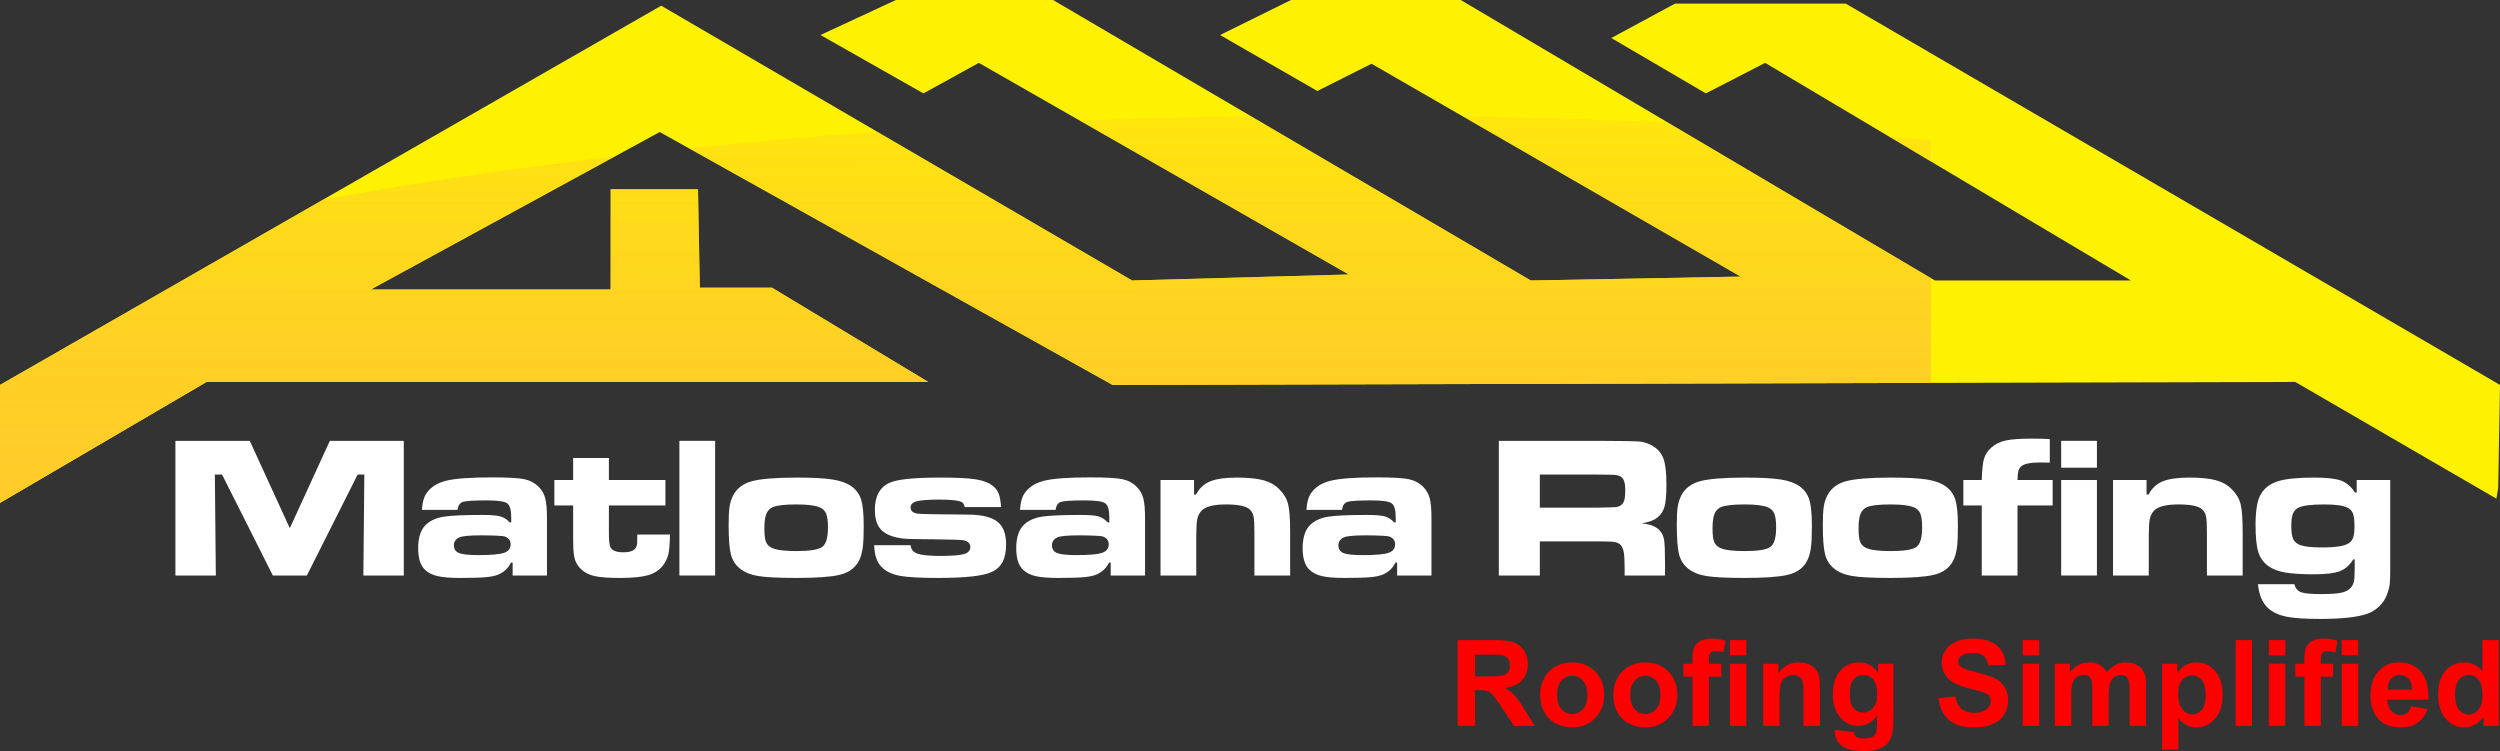
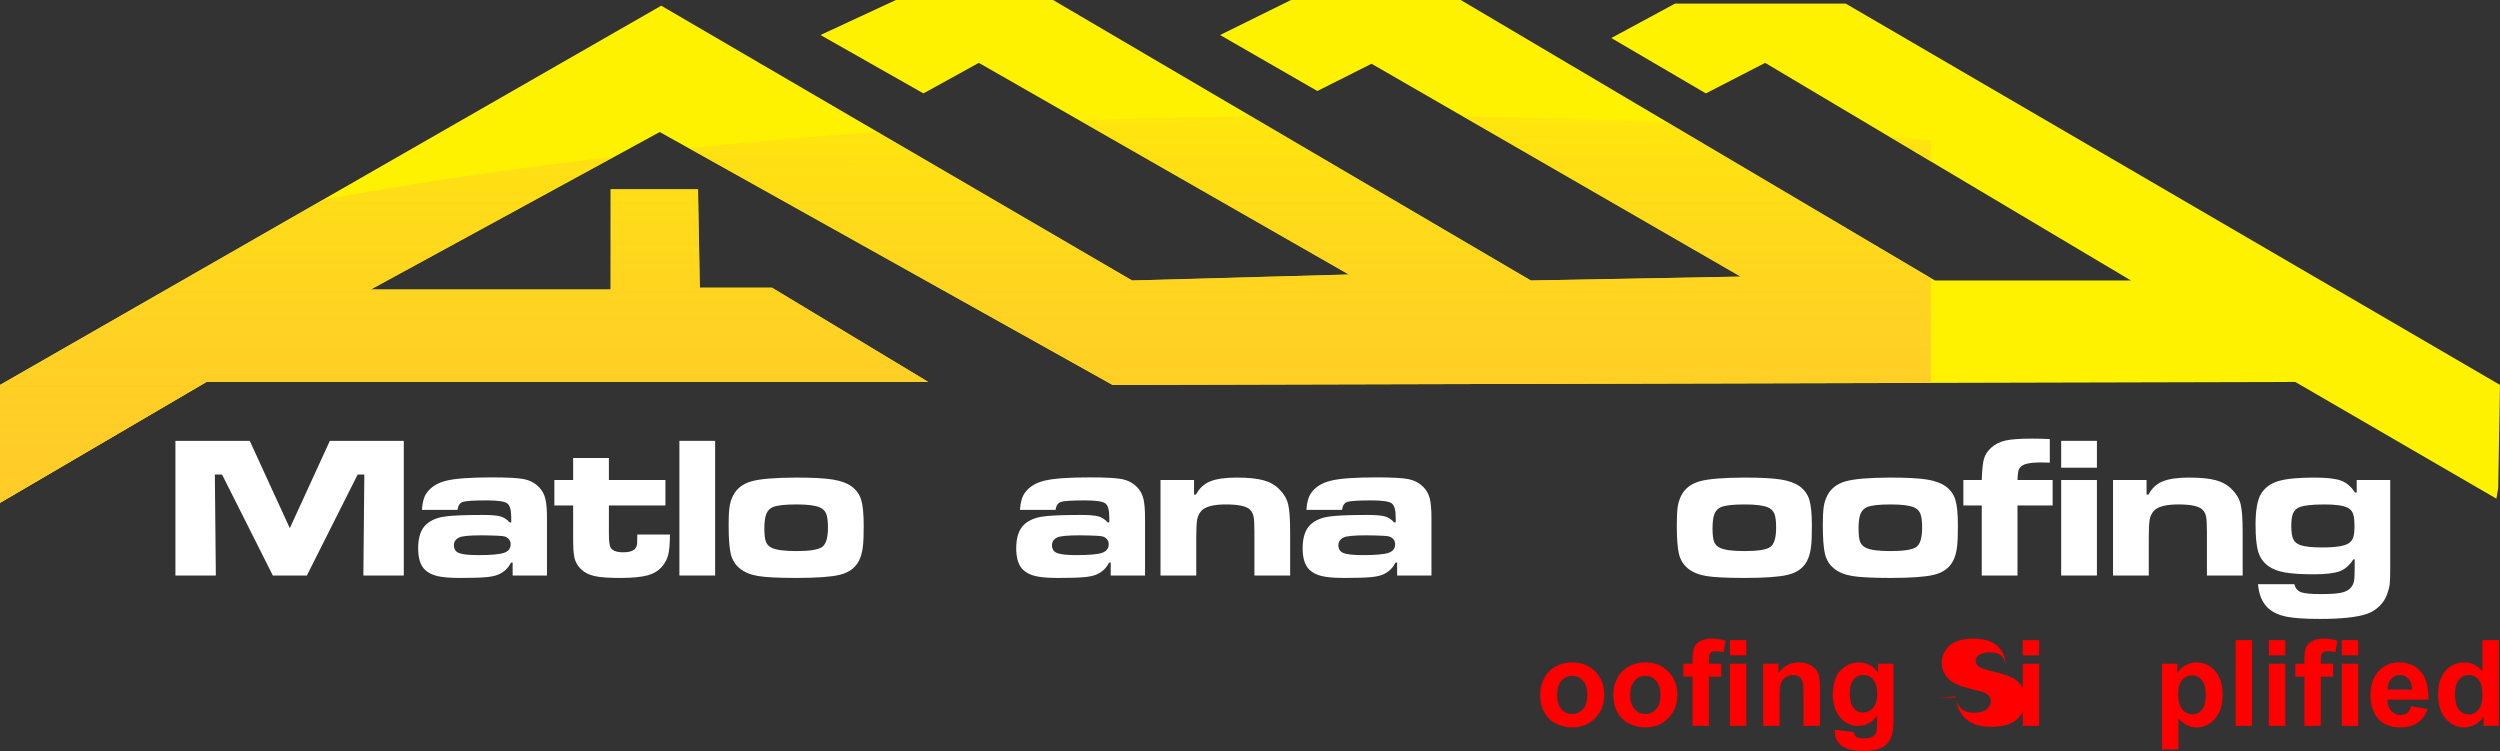
<svg xmlns="http://www.w3.org/2000/svg" xml:space="preserve" width="87.475mm" height="26.278mm" version="1.1" style="shape-rendering:geometricPrecision; text-rendering:geometricPrecision; image-rendering:optimizeQuality; fill-rule:evenodd; clip-rule:evenodd" viewBox="0 0 3884.28 1166.86">
  <rect x="0" y="0" width="3884.28" height="1166.86" fill="#333333" stroke="none" />
  <defs>
    <style type="text/css"> .fil4 {fill:none} .fil3 {fill:#FFCC29} .fil5 {fill:#FFCC29} .fil2 {fill:#FFF200} .fil1 {fill:red;fill-rule:nonzero} .fil0 {fill:white;fill-rule:nonzero} </style>
    <clipPath id="id0">
      <path d="M1442.19 593.43l-1121.29 0 -320.9 187.89 0 -183.24 1027.34 -589.24 731.56 426.94 336.71 -9.3 -574.83 -328.81 -86.04 47.44 -159.99 -90.69 117.2 -54.41 244.16 0 742.25 435.77 326.01 -6.05 -573.43 -330.66 -84.18 42.32 -151.15 -86.97 110.22 -54.41 263.7 0 736.67 435.77 304.62 0 -568.32 -338.11 -92.08 47.44 -146.97 -86.03 99.06 -53.49 265.09 0 1016.65 592.5 -2.79 159.99 -2.79 16.74 -312.53 -181.38 -1837.5 4.65 -703.65 -392.98 -448.79 244.63 372.52 0 0 -155.8 135.8 0 2.79 153.01 112.09 0 242.76 146.5z" />
    </clipPath>
    <mask id="id1">
      <linearGradient id="id2" gradientUnits="userSpaceOnUse" x1="2128.52" y1="814.22" x2="2128.54" y2="53.05">
        <stop offset="0" style="stop-opacity:1; stop-color:white" />
        <stop offset="1" style="stop-opacity:0; stop-color:white" />
      </linearGradient>
      <rect style="fill:url(#id2)" x="-724.86" y="174.74" width="5645.89" height="1500.78" />
    </mask>
    <mask id="id3">
      <linearGradient id="id4" gradientUnits="userSpaceOnUse" x1="2128.52" y1="814.22" x2="2128.54" y2="53.05">
        <stop offset="0" style="stop-opacity:1; stop-color:white" />
        <stop offset="1" style="stop-opacity:0; stop-color:white" />
      </linearGradient>
      <rect style="fill:url(#id4)" x="-4.44" y="175.88" width="3893.16" height="609.88" />
    </mask>
  </defs>
  <g id="Layer_x0020_1">
    <polygon class="fil0" points="272.55,684.93 388.05,684.93 450.27,820.67 512.49,684.93 627.37,684.93 627.37,894.18 564.57,894.18 566.08,737.32 555.68,737.32 476.78,894.18 423.92,894.18 345.02,737.32 333.83,737.32 335.34,894.18 272.55,894.18 " />
    <path id="1" class="fil0" d="M710.81 792.23l-55.27 0c0.68,-11.56 3.14,-20.24 7.32,-26.2 6.64,-9.46 16.94,-15.89 30.9,-19.24 13.96,-3.4 37.54,-5.07 70.74,-5.07 24.42,0 41.05,0.94 49.93,2.77 8.89,1.83 16.47,5.86 22.7,12.08 4.91,4.92 8.26,10.83 10.04,17.73 1.78,6.9 2.67,17.1 2.67,30.59l0 89.31 -53.33 0 0 -20.08 -2.66 0c-4.08,8.53 -10.56,14.69 -19.45,18.51 -4.65,2.04 -11.24,3.45 -19.72,4.18 -8.47,0.78 -21.96,1.15 -40.42,1.15 -14.9,0 -26.35,-0.94 -34.4,-2.82 -8.1,-1.88 -14.53,-5.12 -19.45,-9.72 -7.16,-6.85 -10.72,-17.99 -10.72,-33.46 0,-17.26 4.24,-29.7 12.71,-37.34 6.75,-6.01 15.63,-9.93 26.61,-11.76 11.03,-1.83 31.32,-2.77 60.91,-2.77 12.76,0 21.86,0.73 27.34,2.2 5.44,1.51 10.3,4.6 14.59,9.41l2.46 0 0 -7.9c0,-11.61 -2.14,-18.93 -6.43,-21.86 -4.29,-2.98 -14.85,-4.44 -31.69,-4.44 -19.92,0 -32.26,0.79 -36.97,2.3 -4.65,1.52 -7.48,5.65 -8.42,12.45zm37.28 39.53c-18.67,0 -30.28,1.1 -34.77,3.34 -5.38,2.62 -8.1,6.64 -8.1,12.02 0,5.96 2.67,10.04 7.95,12.18 5.33,2.14 15.43,3.19 30.33,3.19 19.4,0 32.52,-1.15 39.48,-3.5 6.95,-2.35 10.4,-6.75 10.4,-13.23 0,-5.91 -3.03,-9.93 -9.05,-12.18 -2.72,-0.99 -14.85,-1.62 -36.23,-1.83z" />
    <path id="2" class="fil0" d="M890.52 711.6l55.53 0 0 34.2 87.84 0 0 39.52 -87.84 0 0 43.19c0,11.66 0.83,18.98 2.46,21.9 2.77,5.12 9.31,7.69 19.61,7.69 10.71,0 17.36,-2.46 19.92,-7.37 1.04,-1.94 1.67,-3.87 1.88,-5.75 0.16,-1.88 0.26,-6.69 0.26,-14.48l50.77 0c-0.21,14.22 -1.04,24.47 -2.56,30.8 -1.47,6.32 -4.34,12.23 -8.63,17.62 -5.54,7.06 -13.17,12.02 -22.95,14.8 -9.72,2.82 -24.21,4.24 -43.45,4.24 -17.78,0 -31.01,-0.99 -39.63,-2.93 -8.63,-1.93 -15.69,-5.54 -21.07,-10.87 -4.02,-3.87 -6.85,-8.1 -8.63,-12.7 -1.72,-4.6 -2.77,-10.93 -3.19,-19.03 -0.21,-2.93 -0.32,-10.93 -0.32,-23.89l0 -43.19 -29.17 0 0 -39.52 29.17 0 0 -34.2z" />
    <polygon id="3" class="fil0" points="1055.59,684.93 1111.11,684.93 1111.11,894.18 1055.59,894.18 " />
    <path id="4" class="fil0" d="M1237.12 742.03c25.2,0 44.02,0.99 56.52,2.98 12.5,1.98 22.27,5.54 29.33,10.61 7.37,5.33 12.34,12.29 15.01,20.81 2.66,8.57 3.97,22.17 3.97,40.73 0,13.75 -0.36,24.11 -1.15,30.95 -0.78,6.9 -2.14,13.13 -4.18,18.61 -5.33,13.85 -16.1,22.69 -32.31,26.46 -13.49,3.19 -35.81,4.76 -67.08,4.76 -27.66,0 -47.42,-0.99 -59.4,-2.98 -11.92,-1.99 -21.44,-5.96 -28.6,-11.87 -6.85,-5.59 -11.4,-12.97 -13.7,-22.02 -2.3,-9.09 -3.45,-24.42 -3.45,-45.91 0,-12.23 0.47,-21.54 1.46,-27.92 0.94,-6.38 2.82,-12.23 5.59,-17.52 5.59,-10.82 15.11,-18.14 28.45,-21.9 13.38,-3.77 36.55,-5.7 69.54,-5.8zm0.42 41.72c-18.3,0 -30.69,1.41 -37.13,4.29 -4.65,2.14 -7.94,5.7 -9.88,10.72 -1.94,5.02 -2.93,12.44 -2.93,22.22 0,9.72 0.83,16.63 2.46,20.86 1.62,4.18 4.71,7.32 9.31,9.46 7.01,3.29 19.71,4.92 38.01,4.92 21.02,0 34.4,-2.19 40.26,-6.59 5.86,-4.39 8.78,-14.38 8.78,-30.01 0,-9.83 -0.94,-16.99 -2.77,-21.49 -1.83,-4.49 -5.12,-7.74 -9.88,-9.78 -7.06,-3.08 -19.14,-4.6 -36.23,-4.6z" />
-     <path id="5" class="fil0" d="M1358.27 847.12l56.52 0c0.52,6.38 4.08,10.72 10.62,13.07 6.53,2.35 18.45,3.56 35.81,3.56 17.99,0 30.22,-0.99 36.71,-2.93 6.48,-1.94 9.72,-5.59 9.72,-10.93 0,-5.12 -3.14,-8.53 -9.36,-10.25 -2.82,-0.84 -18.61,-1.41 -47.32,-1.73 -26.77,0 -43.29,-0.47 -49.52,-1.36 -17.41,-2.35 -29.18,-8 -35.29,-16.99 -4.6,-6.75 -6.9,-15.84 -6.9,-27.29 0,-21.86 8.05,-36.08 24.21,-42.72 12.18,-5.02 38.27,-7.53 78.33,-7.53 25.25,0 43.56,0.94 55,2.82 11.45,1.88 20.34,5.49 26.67,10.82 3.92,3.24 6.69,7.16 8.37,11.76 1.67,4.6 2.87,11.4 3.61,20.4l-56.52 0c-1.04,-3.77 -2.3,-6.17 -3.81,-7.22 -4.6,-2.93 -16.26,-4.39 -34.98,-4.39 -17.36,0 -29.23,0.89 -35.66,2.61 -6.43,1.73 -9.68,4.92 -9.68,9.52 0,6.02 4.44,9.31 13.33,9.94 6.95,0.52 32.21,0.94 75.71,1.25 20.86,0.11 35.92,3.61 45.23,10.56 9.41,6.85 14.12,18.77 14.12,35.71 0,11.24 -1.83,20.39 -5.54,27.34 -3.66,7.01 -9.41,12.29 -17.31,15.74 -13.07,6.01 -40.73,9.05 -83.03,9.05 -27.08,0 -46.48,-1.05 -58.25,-3.14 -11.76,-2.09 -20.97,-6.17 -27.71,-12.29 -8.42,-7.53 -12.76,-19.35 -13.07,-35.4z" />
    <path id="6" class="fil0" d="M1640.04 792.23l-55.27 0c0.68,-11.56 3.14,-20.24 7.32,-26.2 6.64,-9.46 16.94,-15.89 30.9,-19.24 13.96,-3.4 37.54,-5.07 70.74,-5.07 24.42,0 41.05,0.94 49.93,2.77 8.89,1.83 16.47,5.86 22.7,12.08 4.91,4.92 8.26,10.83 10.04,17.73 1.78,6.9 2.67,17.1 2.67,30.59l0 89.31 -53.33 0 0 -20.08 -2.66 0c-4.08,8.53 -10.56,14.69 -19.45,18.51 -4.65,2.04 -11.24,3.45 -19.72,4.18 -8.47,0.78 -21.96,1.15 -40.42,1.15 -14.9,0 -26.35,-0.94 -34.4,-2.82 -8.1,-1.88 -14.53,-5.12 -19.45,-9.72 -7.16,-6.85 -10.72,-17.99 -10.72,-33.46 0,-17.26 4.24,-29.7 12.71,-37.34 6.75,-6.01 15.63,-9.93 26.61,-11.76 11.03,-1.83 31.32,-2.77 60.91,-2.77 12.76,0 21.86,0.73 27.34,2.2 5.44,1.51 10.3,4.6 14.59,9.41l2.46 0 0 -7.9c0,-11.61 -2.14,-18.93 -6.43,-21.86 -4.29,-2.98 -14.85,-4.44 -31.69,-4.44 -19.92,0 -32.26,0.79 -36.97,2.3 -4.65,1.52 -7.48,5.65 -8.42,12.45zm37.28 39.53c-18.67,0 -30.28,1.1 -34.77,3.34 -5.38,2.62 -8.1,6.64 -8.1,12.02 0,5.96 2.67,10.04 7.95,12.18 5.33,2.14 15.43,3.19 30.33,3.19 19.4,0 32.52,-1.15 39.48,-3.5 6.95,-2.35 10.4,-6.75 10.4,-13.23 0,-5.91 -3.03,-9.93 -9.05,-12.18 -2.72,-0.99 -14.85,-1.62 -36.23,-1.83z" />
    <path id="7" class="fil0" d="M1803.12 745.8l52.08 0 0 22.58 3.13 0c4.97,-9.67 12.24,-16.47 21.81,-20.39 9.52,-3.97 23.26,-5.96 41.1,-5.96 17.78,0 31.74,1.41 41.88,4.18 10.14,2.82 18.51,7.63 25.04,14.48 6.85,6.9 11.24,14.59 13.28,22.96 2.04,8.37 3.08,22.74 3.08,43.13l0 67.4 -55.53 0 0 -67.4c0,-11.97 -0.42,-20.03 -1.31,-24.26 -0.84,-4.23 -2.77,-7.84 -5.75,-10.82 -5.39,-5.28 -17.78,-7.95 -37.13,-7.95 -19.13,0 -31.84,3.24 -38.06,9.78 -3.34,3.61 -5.54,8 -6.59,13.17 -0.99,5.23 -1.52,14.59 -1.52,28.18l0 59.29 -55.53 0 0 -148.39z" />
    <path id="8" class="fil0" d="M2085.05 792.23l-55.27 0c0.68,-11.56 3.14,-20.24 7.32,-26.2 6.64,-9.46 16.94,-15.89 30.9,-19.24 13.96,-3.4 37.54,-5.07 70.74,-5.07 24.42,0 41.05,0.94 49.93,2.77 8.89,1.83 16.47,5.86 22.7,12.08 4.91,4.92 8.26,10.83 10.04,17.73 1.78,6.9 2.67,17.1 2.67,30.59l0 89.31 -53.33 0 0 -20.08 -2.66 0c-4.08,8.53 -10.56,14.69 -19.45,18.51 -4.65,2.04 -11.24,3.45 -19.72,4.18 -8.47,0.78 -21.96,1.15 -40.42,1.15 -14.9,0 -26.35,-0.94 -34.4,-2.82 -8.1,-1.88 -14.53,-5.12 -19.45,-9.72 -7.16,-6.85 -10.72,-17.99 -10.72,-33.46 0,-17.26 4.24,-29.7 12.71,-37.34 6.75,-6.01 15.63,-9.93 26.61,-11.76 11.03,-1.83 31.32,-2.77 60.91,-2.77 12.76,0 21.86,0.73 27.34,2.2 5.44,1.51 10.3,4.6 14.59,9.41l2.46 0 0 -7.9c0,-11.61 -2.14,-18.93 -6.43,-21.86 -4.29,-2.98 -14.85,-4.44 -31.69,-4.44 -19.92,0 -32.26,0.79 -36.97,2.3 -4.65,1.52 -7.48,5.65 -8.42,12.45zm37.28 39.53c-18.67,0 -30.28,1.1 -34.77,3.34 -5.38,2.62 -8.1,6.64 -8.1,12.02 0,5.96 2.67,10.04 7.95,12.18 5.33,2.14 15.43,3.19 30.33,3.19 19.4,0 32.52,-1.15 39.48,-3.5 6.95,-2.35 10.4,-6.75 10.4,-13.23 0,-5.91 -3.03,-9.93 -9.05,-12.18 -2.72,-0.99 -14.85,-1.62 -36.23,-1.83z" />
-     <path id="9" class="fil0" d="M2328.76 894.18l0 -209.25 154.04 0c36.13,0.11 57.72,0.47 64.88,1.15 7.11,0.68 14.01,3.03 20.66,7.11 7.94,4.81 13.44,11.45 16.36,19.87 2.98,8.47 4.44,21.75 4.44,39.84 0,15.21 -0.94,26.46 -2.82,33.62 -1.88,7.16 -5.44,12.86 -10.61,17.15 -5.59,4.6 -14.01,7.79 -25.31,9.52 13.33,1.04 22.95,4.86 28.76,11.5 3.35,3.97 5.49,8.78 6.43,14.48 0.89,5.64 1.36,17.51 1.36,35.6l0 19.4 -62.74 0 0 -11.14c0,-11.61 -0.42,-19.92 -1.31,-24.84 -0.89,-4.97 -2.46,-8.73 -4.81,-11.4 -2.35,-2.46 -5.59,-3.97 -9.78,-4.65 -4.13,-0.68 -12.81,-0.99 -25.99,-0.99l-89.88 0 0 53.02 -63.69 0zm63.69 -105.41l89.72 0c15.53,-0.32 24.84,-0.58 27.82,-0.84 2.98,-0.26 5.54,-1.04 7.69,-2.4 2.77,-1.73 4.7,-4.29 5.8,-7.69 1.1,-3.45 1.67,-8.63 1.67,-15.58 0,-6.8 -0.63,-11.92 -1.88,-15.32 -1.31,-3.35 -3.5,-5.8 -6.64,-7.32 -2.25,-1.04 -4.92,-1.62 -8,-1.83 -3.09,-0.21 -11.98,-0.36 -26.62,-0.47l-89.56 0 0 51.45z" />
    <path id="10" class="fil0" d="M2710.3 742.03c25.2,0 44.02,0.99 56.52,2.98 12.5,1.98 22.27,5.54 29.33,10.61 7.37,5.33 12.34,12.29 15.01,20.81 2.66,8.57 3.97,22.17 3.97,40.73 0,13.75 -0.36,24.11 -1.15,30.95 -0.78,6.9 -2.14,13.13 -4.18,18.61 -5.33,13.85 -16.1,22.69 -32.31,26.46 -13.49,3.19 -35.81,4.76 -67.08,4.76 -27.66,0 -47.42,-0.99 -59.4,-2.98 -11.92,-1.99 -21.44,-5.96 -28.6,-11.87 -6.85,-5.59 -11.4,-12.97 -13.7,-22.02 -2.3,-9.09 -3.45,-24.42 -3.45,-45.91 0,-12.23 0.47,-21.54 1.46,-27.92 0.94,-6.38 2.82,-12.23 5.59,-17.52 5.59,-10.82 15.11,-18.14 28.45,-21.9 13.38,-3.77 36.55,-5.7 69.54,-5.8zm0.42 41.72c-18.3,0 -30.69,1.41 -37.13,4.29 -4.65,2.14 -7.94,5.7 -9.88,10.72 -1.94,5.02 -2.93,12.44 -2.93,22.22 0,9.72 0.83,16.63 2.46,20.86 1.62,4.18 4.71,7.32 9.31,9.46 7.01,3.29 19.71,4.92 38.01,4.92 21.02,0 34.4,-2.19 40.26,-6.59 5.86,-4.39 8.78,-14.38 8.78,-30.01 0,-9.83 -0.94,-16.99 -2.77,-21.49 -1.83,-4.49 -5.12,-7.74 -9.88,-9.78 -7.06,-3.08 -19.14,-4.6 -36.23,-4.6z" />
    <path id="11" class="fil0" d="M2937.17 742.03c25.2,0 44.02,0.99 56.52,2.98 12.5,1.98 22.27,5.54 29.33,10.61 7.37,5.33 12.34,12.29 15.01,20.81 2.66,8.57 3.97,22.17 3.97,40.73 0,13.75 -0.36,24.11 -1.15,30.95 -0.78,6.9 -2.14,13.13 -4.18,18.61 -5.33,13.85 -16.1,22.69 -32.31,26.46 -13.49,3.19 -35.81,4.76 -67.08,4.76 -27.66,0 -47.42,-0.99 -59.4,-2.98 -11.92,-1.99 -21.44,-5.96 -28.6,-11.87 -6.85,-5.59 -11.4,-12.97 -13.7,-22.02 -2.3,-9.09 -3.45,-24.42 -3.45,-45.91 0,-12.23 0.47,-21.54 1.46,-27.92 0.94,-6.38 2.82,-12.23 5.59,-17.52 5.59,-10.82 15.11,-18.14 28.45,-21.9 13.38,-3.77 36.55,-5.7 69.54,-5.8zm0.42 41.72c-18.3,0 -30.69,1.41 -37.13,4.29 -4.65,2.14 -7.94,5.7 -9.88,10.72 -1.94,5.02 -2.93,12.44 -2.93,22.22 0,9.72 0.83,16.63 2.46,20.86 1.62,4.18 4.71,7.32 9.31,9.46 7.01,3.29 19.71,4.92 38.01,4.92 21.02,0 34.4,-2.19 40.26,-6.59 5.86,-4.39 8.78,-14.38 8.78,-30.01 0,-9.83 -0.94,-16.99 -2.77,-21.49 -1.83,-4.49 -5.12,-7.74 -9.88,-9.78 -7.06,-3.08 -19.14,-4.6 -36.23,-4.6z" />
    <path id="12" class="fil0" d="M3050.52 785.32l0 -39.52 28.55 0c0.52,-15.74 1.67,-26.77 3.5,-33.1 1.88,-6.33 5.54,-11.98 11.03,-16.99 6.07,-5.49 13.49,-9.25 22.33,-11.24 8.84,-1.98 22.48,-2.98 40.99,-2.98 8.78,0 18.04,0.21 27.87,0.68l0 36.66c-7.16,-0.21 -12.02,-0.32 -14.69,-0.32 -15.42,0 -25.41,2.09 -30.01,6.27 -2.04,1.83 -3.4,4.13 -4.13,6.9 -0.68,2.77 -1.15,7.48 -1.36,14.12l54.59 0 0 39.52 -54.59 0 0 108.86 -55.53 0 0 -108.86 -28.55 0z" />
    <path id="13" class="fil0" d="M3202.47 745.8l55.53 0 0 148.39 -55.53 0 0 -148.39zm0 -60.87l55.53 0 0 41.73 -55.53 0 0 -41.73z" />
    <path id="14" class="fil0" d="M3283.04 745.8l52.08 0 0 22.58 3.13 0c4.97,-9.67 12.24,-16.47 21.81,-20.39 9.52,-3.97 23.26,-5.96 41.1,-5.96 17.78,0 31.74,1.41 41.88,4.18 10.14,2.82 18.51,7.63 25.04,14.48 6.85,6.9 11.24,14.59 13.28,22.96 2.04,8.37 3.08,22.74 3.08,43.13l0 67.4 -55.53 0 0 -67.4c0,-11.97 -0.42,-20.03 -1.31,-24.26 -0.84,-4.23 -2.77,-7.84 -5.75,-10.82 -5.39,-5.28 -17.78,-7.95 -37.13,-7.95 -19.13,0 -31.84,3.24 -38.06,9.78 -3.34,3.61 -5.54,8 -6.59,13.17 -0.99,5.23 -1.52,14.59 -1.52,28.18l0 59.29 -55.53 0 0 -148.39z" />
    <path id="15" class="fil0" d="M3661.65 745.8l52.08 0 0 136.36c0,12.44 -0.26,20.86 -0.79,25.25 -0.47,4.39 -1.83,9.62 -3.97,15.63 -2.46,7.06 -6.49,13.33 -12.18,18.82 -5.65,5.54 -12.08,9.52 -19.35,11.97 -15.32,5.18 -39.53,7.79 -72.57,7.79 -23.48,0 -40.99,-1.15 -52.55,-3.5 -11.51,-2.35 -20.81,-6.64 -27.87,-12.86 -9.26,-8.26 -14.69,-20.75 -16.21,-37.59l56.52 0 0.47 1.51c1.62,5.59 5.12,9.31 10.56,11.14 5.38,1.83 15.42,2.72 30.01,2.72 14.64,0 25.15,-0.68 31.63,-2.09 6.48,-1.36 11.4,-3.87 14.8,-7.53 2.66,-3.09 4.34,-6.48 5.12,-10.2 0.78,-3.71 1.15,-10.77 1.15,-21.07l0 -13.07 -2.14 0c-5.59,9.1 -12.66,15.27 -21.12,18.46 -8.52,3.19 -21.96,4.76 -40.31,4.76 -19.03,0 -33.88,-0.94 -44.55,-2.82 -10.67,-1.88 -19.24,-5.12 -25.67,-9.72 -7.79,-5.49 -13.07,-12.86 -15.95,-22.01 -2.88,-9.21 -4.29,-23.37 -4.29,-42.56 0,-22.95 2.93,-39 8.73,-48.21 5.86,-9.36 14.75,-15.89 26.77,-19.5 11.97,-3.61 30.53,-5.44 55.53,-5.44 19.35,0 33.2,1.57 41.72,4.65 8.47,3.13 15.74,9.31 21.75,18.56l2.66 0 0 -19.45zm-50.46 37.96c-20.86,0 -34.56,1.83 -41.1,5.54 -3.66,2.14 -6.27,5.28 -7.79,9.41 -1.52,4.13 -2.3,10.3 -2.3,18.45 0,9.52 1.04,16.42 3.13,20.71 2.09,4.29 5.96,7.38 11.55,9.31 6.75,2.25 17.94,3.4 33.57,3.4 21.12,0 34.93,-2.25 41.36,-6.75 3.24,-2.25 5.49,-5.28 6.75,-9.1 1.2,-3.87 1.83,-9.72 1.83,-17.57 0,-8.68 -0.79,-15.11 -2.35,-19.29 -1.62,-4.18 -4.49,-7.26 -8.68,-9.2 -6.64,-3.29 -18.61,-4.92 -35.98,-4.92z" />
-     <path class="fil1" d="M2264.79 1127.8l0 -133.18 56.64 0c14.23,0 24.59,1.21 31.03,3.6 6.48,2.38 11.63,6.63 15.5,12.74 3.88,6.14 5.83,13.11 5.83,20.99 0,10.01 -2.92,18.26 -8.77,24.77 -5.86,6.51 -14.6,10.6 -26.26,12.31 5.8,3.38 10.57,7.1 14.32,11.16 3.78,4.06 8.87,11.28 15.25,21.64l16.24 25.98 -32.15 0 -19.28 -29.08c-6.91,-10.32 -11.66,-16.83 -14.23,-19.53 -2.54,-2.67 -5.24,-4.53 -8.09,-5.52 -2.89,-0.99 -7.41,-1.49 -13.61,-1.49l-5.46 0 0 55.62 -26.97 0zm26.97 -76.82l19.9 0c12.9,0 20.93,-0.56 24.15,-1.64 3.19,-1.08 5.74,-2.98 7.54,-5.64 1.83,-2.67 2.73,-6.02 2.73,-10.01 0,-4.5 -1.21,-8.09 -3.6,-10.88 -2.39,-2.76 -5.77,-4.49 -10.11,-5.21 -2.2,-0.31 -8.74,-0.47 -19.62,-0.47l-20.99 0 0 33.85z" />
    <path id="1" class="fil1" d="M2392.99 1078.35c0,-8.49 2.07,-16.71 6.26,-24.64 4.18,-7.97 10.11,-14.01 17.76,-18.2 7.66,-4.19 16.19,-6.3 25.64,-6.3 14.6,0 26.54,4.74 35.87,14.23 9.33,9.52 13.98,21.48 13.98,35.99 0,14.63 -4.71,26.75 -14.11,36.36 -9.42,9.61 -21.27,14.42 -35.56,14.42 -8.84,0 -17.27,-2.02 -25.3,-6.02 -8,-4 -14.11,-9.86 -18.29,-17.61 -4.19,-7.72 -6.26,-17.14 -6.26,-28.25zm26.23 1.36c0,9.58 2.26,16.93 6.79,22.01 4.56,5.12 10.14,7.66 16.8,7.66 6.63,0 12.22,-2.54 16.71,-7.66 4.5,-5.08 6.76,-12.49 6.76,-22.19 0,-9.46 -2.26,-16.74 -6.76,-21.83 -4.49,-5.12 -10.08,-7.66 -16.71,-7.66 -6.67,0 -12.25,2.54 -16.8,7.66 -4.52,5.08 -6.79,12.43 -6.79,22.01z" />
    <path id="2" class="fil1" d="M2506.61 1078.35c0,-8.49 2.07,-16.71 6.26,-24.64 4.18,-7.97 10.11,-14.01 17.76,-18.2 7.66,-4.19 16.19,-6.3 25.64,-6.3 14.6,0 26.54,4.74 35.87,14.23 9.33,9.52 13.98,21.48 13.98,35.99 0,14.63 -4.71,26.75 -14.11,36.36 -9.42,9.61 -21.27,14.42 -35.56,14.42 -8.84,0 -17.27,-2.02 -25.3,-6.02 -8,-4 -14.11,-9.86 -18.29,-17.61 -4.19,-7.72 -6.26,-17.14 -6.26,-28.25zm26.23 1.36c0,9.58 2.26,16.93 6.79,22.01 4.56,5.12 10.14,7.66 16.8,7.66 6.63,0 12.22,-2.54 16.71,-7.66 4.5,-5.08 6.76,-12.49 6.76,-22.19 0,-9.46 -2.26,-16.74 -6.76,-21.83 -4.49,-5.12 -10.08,-7.66 -16.71,-7.66 -6.67,0 -12.25,2.54 -16.8,7.66 -4.52,5.08 -6.79,12.43 -6.79,22.01z" />
    <path id="3" class="fil1" d="M2615.58 1031.26l14.14 0 0 -7.29c0,-8.12 0.87,-14.2 2.6,-18.2 1.74,-4.03 4.93,-7.29 9.58,-9.8 4.68,-2.51 10.57,-3.78 17.7,-3.78 7.29,0 14.45,1.12 21.46,3.35l-3.25 17.86c-4.16,-1.12 -8.16,-1.67 -12,-1.67 -3.78,0 -6.48,0.87 -8.13,2.6 -1.64,1.74 -2.48,5.08 -2.48,10.04l0 6.88 19.16 0 0 20.09 -19.16 0 0 76.45 -25.48 0 0 -76.45 -14.14 0 0 -20.09zm72.18 -13.02l0 -23.62 25.48 0 0 23.62 -25.48 0zm0 109.56l0 -96.54 25.48 0 0 96.54 -25.48 0z" />
    <path id="4" class="fil1" d="M2827.6 1127.8l-25.48 0 0 -49.2c0,-10.42 -0.56,-17.14 -1.64,-20.18 -1.11,-3.07 -2.88,-5.43 -5.36,-7.13 -2.48,-1.71 -5.45,-2.54 -8.93,-2.54 -4.47,0 -8.46,1.21 -12,3.63 -3.57,2.42 -5.99,5.64 -7.29,9.61 -1.33,4 -1.98,11.38 -1.98,22.17l0 43.65 -25.48 0 0 -96.54 23.62 0 0 14.17c8.46,-10.82 19.1,-16.22 31.96,-16.22 5.64,0 10.82,1.03 15.5,3.04 4.71,2.04 8.25,4.62 10.63,7.75 2.42,3.16 4.09,6.73 5.02,10.73 0.96,4 1.43,9.7 1.43,17.14l0 59.93z" />
    <path id="5" class="fil1" d="M2851.01 1133.93l29.2 3.53c0.5,3.44 1.61,5.8 3.35,7.1 2.45,1.83 6.27,2.76 11.47,2.76 6.67,0 11.66,-0.99 15.01,-3.01 2.23,-1.33 3.93,-3.47 5.08,-6.45 0.77,-2.11 1.18,-6.04 1.18,-11.72l0.12 -14.11c-7.69,10.51 -17.36,15.75 -29.02,15.75 -12.96,0 -23.25,-5.49 -30.82,-16.43 -5.95,-8.65 -8.93,-19.44 -8.93,-32.3 0,-16.19 3.91,-28.52 11.69,-37.05 7.78,-8.53 17.48,-12.81 29.08,-12.81 11.94,0 21.79,5.24 29.55,15.72l0 -13.67 23.81 0 0 86.56c0,11.38 -0.93,19.9 -2.82,25.51 -1.86,5.64 -4.49,10.04 -7.9,13.27 -3.38,3.19 -7.9,5.74 -13.58,7.54 -5.67,1.83 -12.83,2.73 -21.48,2.73 -16.37,0 -27.97,-2.82 -34.82,-8.43 -6.85,-5.64 -10.26,-12.74 -10.26,-21.39 0,-0.84 0.03,-1.89 0.09,-3.1zm22.88 -56.36c0,10.23 1.98,17.7 5.92,22.44 3.97,4.75 8.87,7.13 14.67,7.13 6.2,0 11.47,-2.45 15.75,-7.31 4.31,-4.87 6.45,-12.06 6.45,-21.61 0,-9.98 -2.05,-17.39 -6.17,-22.23 -4.09,-4.84 -9.3,-7.25 -15.59,-7.25 -6.11,0 -11.13,2.38 -15.1,7.13 -3.93,4.74 -5.92,11.96 -5.92,21.7z" />
-     <path id="6" class="fil1" d="M3011.85 1084.64l26.23 -2.61c1.58,8.77 4.74,15.19 9.55,19.32 4.8,4.12 11.28,6.17 19.44,6.17 8.62,0 15.13,-1.83 19.5,-5.49 4.37,-3.66 6.57,-7.94 6.57,-12.83 0,-3.16 -0.93,-5.83 -2.76,-8.06 -1.83,-2.2 -5.05,-4.13 -9.64,-5.74 -3.13,-1.11 -10.26,-3.04 -21.42,-5.83 -14.35,-3.59 -24.43,-8 -30.23,-13.24 -8.15,-7.34 -12.22,-16.31 -12.22,-26.88 0,-6.79 1.92,-13.17 5.74,-19.1 3.85,-5.92 9.36,-10.41 16.59,-13.52 7.22,-3.1 15.91,-4.65 26.14,-4.65 16.65,0 29.2,3.69 37.6,11.1 8.43,7.41 12.84,17.26 13.27,29.64l-26.97 0.93c-1.15,-6.88 -3.59,-11.81 -7.34,-14.82 -3.75,-3.01 -9.4,-4.52 -16.9,-4.52 -7.75,0 -13.83,1.61 -18.2,4.84 -2.82,2.08 -4.25,4.84 -4.25,8.31 0,3.16 1.33,5.86 4,8.09 3.38,2.89 11.59,5.86 24.64,8.96 13.05,3.07 22.7,6.29 28.93,9.58 6.26,3.32 11.16,7.82 14.69,13.55 3.53,5.74 5.3,12.81 5.3,21.21 0,7.62 -2.11,14.79 -6.35,21.45 -4.25,6.67 -10.23,11.63 -17.98,14.85 -7.75,3.26 -17.42,4.87 -28.99,4.87 -16.83,0 -29.76,-3.88 -38.78,-11.66 -9.02,-7.75 -14.39,-19.06 -16.15,-33.91z" />
+     <path id="6" class="fil1" d="M3011.85 1084.64l26.23 -2.61c1.58,8.77 4.74,15.19 9.55,19.32 4.8,4.12 11.28,6.17 19.44,6.17 8.62,0 15.13,-1.83 19.5,-5.49 4.37,-3.66 6.57,-7.94 6.57,-12.83 0,-3.16 -0.93,-5.83 -2.76,-8.06 -1.83,-2.2 -5.05,-4.13 -9.64,-5.74 -3.13,-1.11 -10.26,-3.04 -21.42,-5.83 -14.35,-3.59 -24.43,-8 -30.23,-13.24 -8.15,-7.34 -12.22,-16.31 -12.22,-26.88 0,-6.79 1.92,-13.17 5.74,-19.1 3.85,-5.92 9.36,-10.41 16.59,-13.52 7.22,-3.1 15.91,-4.65 26.14,-4.65 16.65,0 29.2,3.69 37.6,11.1 8.43,7.41 12.84,17.26 13.27,29.64c-1.15,-6.88 -3.59,-11.81 -7.34,-14.82 -3.75,-3.01 -9.4,-4.52 -16.9,-4.52 -7.75,0 -13.83,1.61 -18.2,4.84 -2.82,2.08 -4.25,4.84 -4.25,8.31 0,3.16 1.33,5.86 4,8.09 3.38,2.89 11.59,5.86 24.64,8.96 13.05,3.07 22.7,6.29 28.93,9.58 6.26,3.32 11.16,7.82 14.69,13.55 3.53,5.74 5.3,12.81 5.3,21.21 0,7.62 -2.11,14.79 -6.35,21.45 -4.25,6.67 -10.23,11.63 -17.98,14.85 -7.75,3.26 -17.42,4.87 -28.99,4.87 -16.83,0 -29.76,-3.88 -38.78,-11.66 -9.02,-7.75 -14.39,-19.06 -16.15,-33.91z" />
    <path id="7" class="fil1" d="M3142.8 1018.24l0 -23.62 25.48 0 0 23.62 -25.48 0zm0 109.56l0 -96.54 25.48 0 0 96.54 -25.48 0z" />
-     <path id="8" class="fil1" d="M3192.62 1031.26l23.44 0 0 13.17c8.4,-10.14 18.41,-15.22 30.04,-15.22 6.17,0 11.53,1.27 16.06,3.81 4.56,2.54 8.28,6.39 11.16,11.53 4.25,-5.15 8.84,-8.99 13.73,-11.53 4.9,-2.54 10.14,-3.81 15.72,-3.81 7.07,0 13.05,1.43 17.98,4.31 4.9,2.88 8.56,7.1 10.98,12.68 1.77,4.09 2.63,10.76 2.63,19.96l0 61.63 -25.48 0 0 -55.09c0,-9.58 -0.87,-15.75 -2.63,-18.51 -2.36,-3.63 -6.01,-5.46 -10.91,-5.46 -3.56,0 -6.94,1.08 -10.11,3.25 -3.13,2.2 -5.42,5.4 -6.82,9.58 -1.39,4.22 -2.07,10.85 -2.07,19.93l0 46.29 -25.48 0 0 -52.83c0,-9.36 -0.47,-15.44 -1.36,-18.13 -0.9,-2.73 -2.3,-4.77 -4.22,-6.11 -1.89,-1.34 -4.49,-1.98 -7.75,-1.98 -3.94,0 -7.47,1.05 -10.6,3.16 -3.16,2.14 -5.4,5.18 -6.76,9.17 -1.36,4 -2.05,10.63 -2.05,19.88l0 46.84 -25.48 0 0 -96.54z" />
    <path id="9" class="fil1" d="M3359.13 1031.26l23.81 0 0 14.17c3.1,-4.84 7.26,-8.74 12.53,-11.75 5.27,-2.98 11.13,-4.47 17.55,-4.47 11.19,0 20.71,4.4 28.52,13.21 7.81,8.77 11.72,21.05 11.72,36.74 0,16.15 -3.94,28.68 -11.81,37.64 -7.87,8.96 -17.42,13.42 -28.65,13.42 -5.33,0 -10.17,-1.06 -14.51,-3.2 -4.31,-2.1 -8.89,-5.73 -13.67,-10.88l0 48.3 -25.48 0 0 -133.18zm25.11 46.78c0,10.88 2.14,18.91 6.45,24.12 4.28,5.18 9.52,7.78 15.66,7.78 5.92,0 10.85,-2.39 14.79,-7.16 3.94,-4.77 5.89,-12.59 5.89,-23.47 0,-10.17 -2.01,-17.7 -6.07,-22.63 -4.03,-4.93 -9.05,-7.38 -15.04,-7.38 -6.23,0 -11.41,2.42 -15.5,7.26 -4.13,4.84 -6.17,12 -6.17,21.48z" />
    <polygon id="10" class="fil1" points="3473.49,1127.8 3473.49,994.61 3498.98,994.61 3498.98,1127.8 " />
    <path id="11" class="fil1" d="M3525.17 1018.24l0 -23.62 25.48 0 0 23.62 -25.48 0zm0 109.56l0 -96.54 25.48 0 0 96.54 -25.48 0z" />
    <path id="12" class="fil1" d="M3566.25 1031.26l14.14 0 0 -7.29c0,-8.12 0.87,-14.2 2.6,-18.2 1.74,-4.03 4.93,-7.29 9.58,-9.8 4.68,-2.51 10.57,-3.78 17.7,-3.78 7.29,0 14.45,1.12 21.46,3.35l-3.25 17.86c-4.16,-1.12 -8.16,-1.67 -12,-1.67 -3.78,0 -6.48,0.87 -8.13,2.6 -1.64,1.74 -2.48,5.08 -2.48,10.04l0 6.88 19.16 0 0 20.09 -19.16 0 0 76.45 -25.48 0 0 -76.45 -14.14 0 0 -20.09zm72.18 -13.02l0 -23.62 25.48 0 0 23.62 -25.48 0zm0 109.56l0 -96.54 25.48 0 0 96.54 -25.48 0z" />
    <path id="13" class="fil1" d="M3746.28 1097.29l25.48 4.28c-3.25,9.33 -8.43,16.43 -15.47,21.33 -7.07,4.87 -15.9,7.32 -26.47,7.32 -16.77,0 -29.2,-5.49 -37.23,-16.47 -6.35,-8.8 -9.55,-19.9 -9.55,-33.33 0,-16 4.19,-28.55 12.53,-37.61 8.34,-9.08 18.91,-13.61 31.68,-13.61 14.32,0 25.64,4.74 33.95,14.23 8.28,9.48 12.25,24.03 11.87,43.62l-63.8 0c0.19,7.57 2.23,13.45 6.17,17.67 3.91,4.21 8.81,6.32 14.64,6.32 4,0 7.34,-1.08 10.04,-3.25 2.73,-2.17 4.77,-5.67 6.17,-10.51zm1.49 -25.86c-0.19,-7.41 -2.08,-13.05 -5.7,-16.9 -3.63,-3.87 -8.03,-5.79 -13.24,-5.79 -5.55,0 -10.14,2.05 -13.76,6.11 -3.63,4.06 -5.4,9.61 -5.33,16.59l38.04 0z" />
    <path id="14" class="fil1" d="M3882.47 1127.8l-23.62 0 0 -14.17c-3.94,5.52 -8.62,9.64 -13.98,12.43 -5.36,2.76 -10.79,4.16 -16.24,4.16 -11.13,0 -20.65,-4.47 -28.59,-13.42 -7.9,-8.96 -11.87,-21.43 -11.87,-37.45 0,-16.37 3.85,-28.83 11.57,-37.36 7.72,-8.53 17.45,-12.78 29.23,-12.78 10.79,0 20.15,4.5 28.03,13.45l0 -48.05 25.48 0 0 133.18zm-68.08 -50.13c0,10.32 1.43,17.79 4.25,22.41 4.13,6.7 9.86,10.04 17.24,10.04 5.86,0 10.85,-2.51 14.94,-7.53 4.13,-5.02 6.17,-12.5 6.17,-22.48 0,-11.13 -1.98,-19.13 -5.99,-24.03 -4,-4.9 -9.08,-7.34 -15.32,-7.34 -6.04,0 -11.1,2.42 -15.19,7.25 -4.06,4.84 -6.11,12.06 -6.11,21.67z" />
    <polygon class="fil2" points="1442.19,593.43 320.9,593.43 -0,781.32 -0,598.08 1027.34,8.84 1758.9,435.77 2095.61,426.47 1520.79,97.66 1434.75,145.1 1274.76,54.41 1391.96,0 1636.12,0 2378.38,435.77 2704.39,429.73 2130.96,99.06 2046.78,141.38 1895.63,54.41 2005.85,0 2269.55,0 3006.22,435.77 3310.84,435.77 2742.52,97.66 2650.44,145.1 2503.48,59.07 2602.54,5.58 2867.63,5.58 3884.28,598.08 3881.48,758.07 3878.7,774.81 3566.17,593.43 1728.67,598.08 1025.02,205.1 576.22,449.73 948.75,449.73 948.75,293.93 1084.55,293.93 1087.33,446.94 1199.42,446.94 " />
    <g style="clip-path:url(#id0)">
      <g id="_1909844112656">
        <path id="1" class="fil3" style="mask:url(#id1)" d="M2098.08 179.18c1556.62,0 2818.5,333.97 2818.5,745.95 0,411.98 -1261.88,745.95 -2818.5,745.95 -1556.62,0 -2818.5,-333.97 -2818.5,-745.95 0,-411.98 1261.88,-745.95 2818.5,-745.95z" />
      </g>
    </g>
    <polygon class="fil4" points="1442.19,593.43 320.9,593.43 -0,781.32 -0,598.08 1027.34,8.84 1758.9,435.77 2095.61,426.47 1520.79,97.66 1434.75,145.1 1274.76,54.41 1391.96,0 1636.12,0 2378.38,435.77 2704.39,429.73 2130.96,99.06 2046.78,141.38 1895.63,54.41 2005.85,0 2269.55,0 3006.22,435.77 3310.84,435.77 2742.52,97.66 2650.44,145.1 2503.48,59.07 2602.54,5.58 2867.63,5.58 3884.28,598.08 3881.48,758.07 3878.7,774.81 3566.17,593.43 1728.67,598.08 1025.02,205.1 576.22,449.73 948.75,449.73 948.75,293.93 1084.55,293.93 1087.33,446.94 1199.42,446.94 " />
    <path class="fil5" style="mask:url(#id3)" d="M2272.44 180.65c108.19,1.75 214.77,5.07 319.32,9.96l414.46 245.17 304.62 0 -374.97 -223.08c119.73,9.85 235.94,21.81 348.24,35.61l600.17 349.78 -2.79 159.99 -2.79 16.74 -312.53 -181.38 -1837.5 4.65 -658.43 -367.73c95.22,-9.88 193.03,-18.37 292.97,-25.5l395.69 230.92 336.71 -9.3 -417.86 -239.02c87.25,-3.46 175.83,-5.84 265.51,-7.13l435.12 255.46 326.01 -6.05 -431.95 -249.08zm-1770.78 129.71c142.33,-25.94 294.09,-48.5 453.65,-67.26l-379.09 206.63 372.52 0 0 -155.8 135.8 0 2.79 153.01 112.09 0 242.76 146.5 -1121.29 0 -320.9 187.89 0 -183.24 501.66 -287.73z" />
  </g>
</svg>